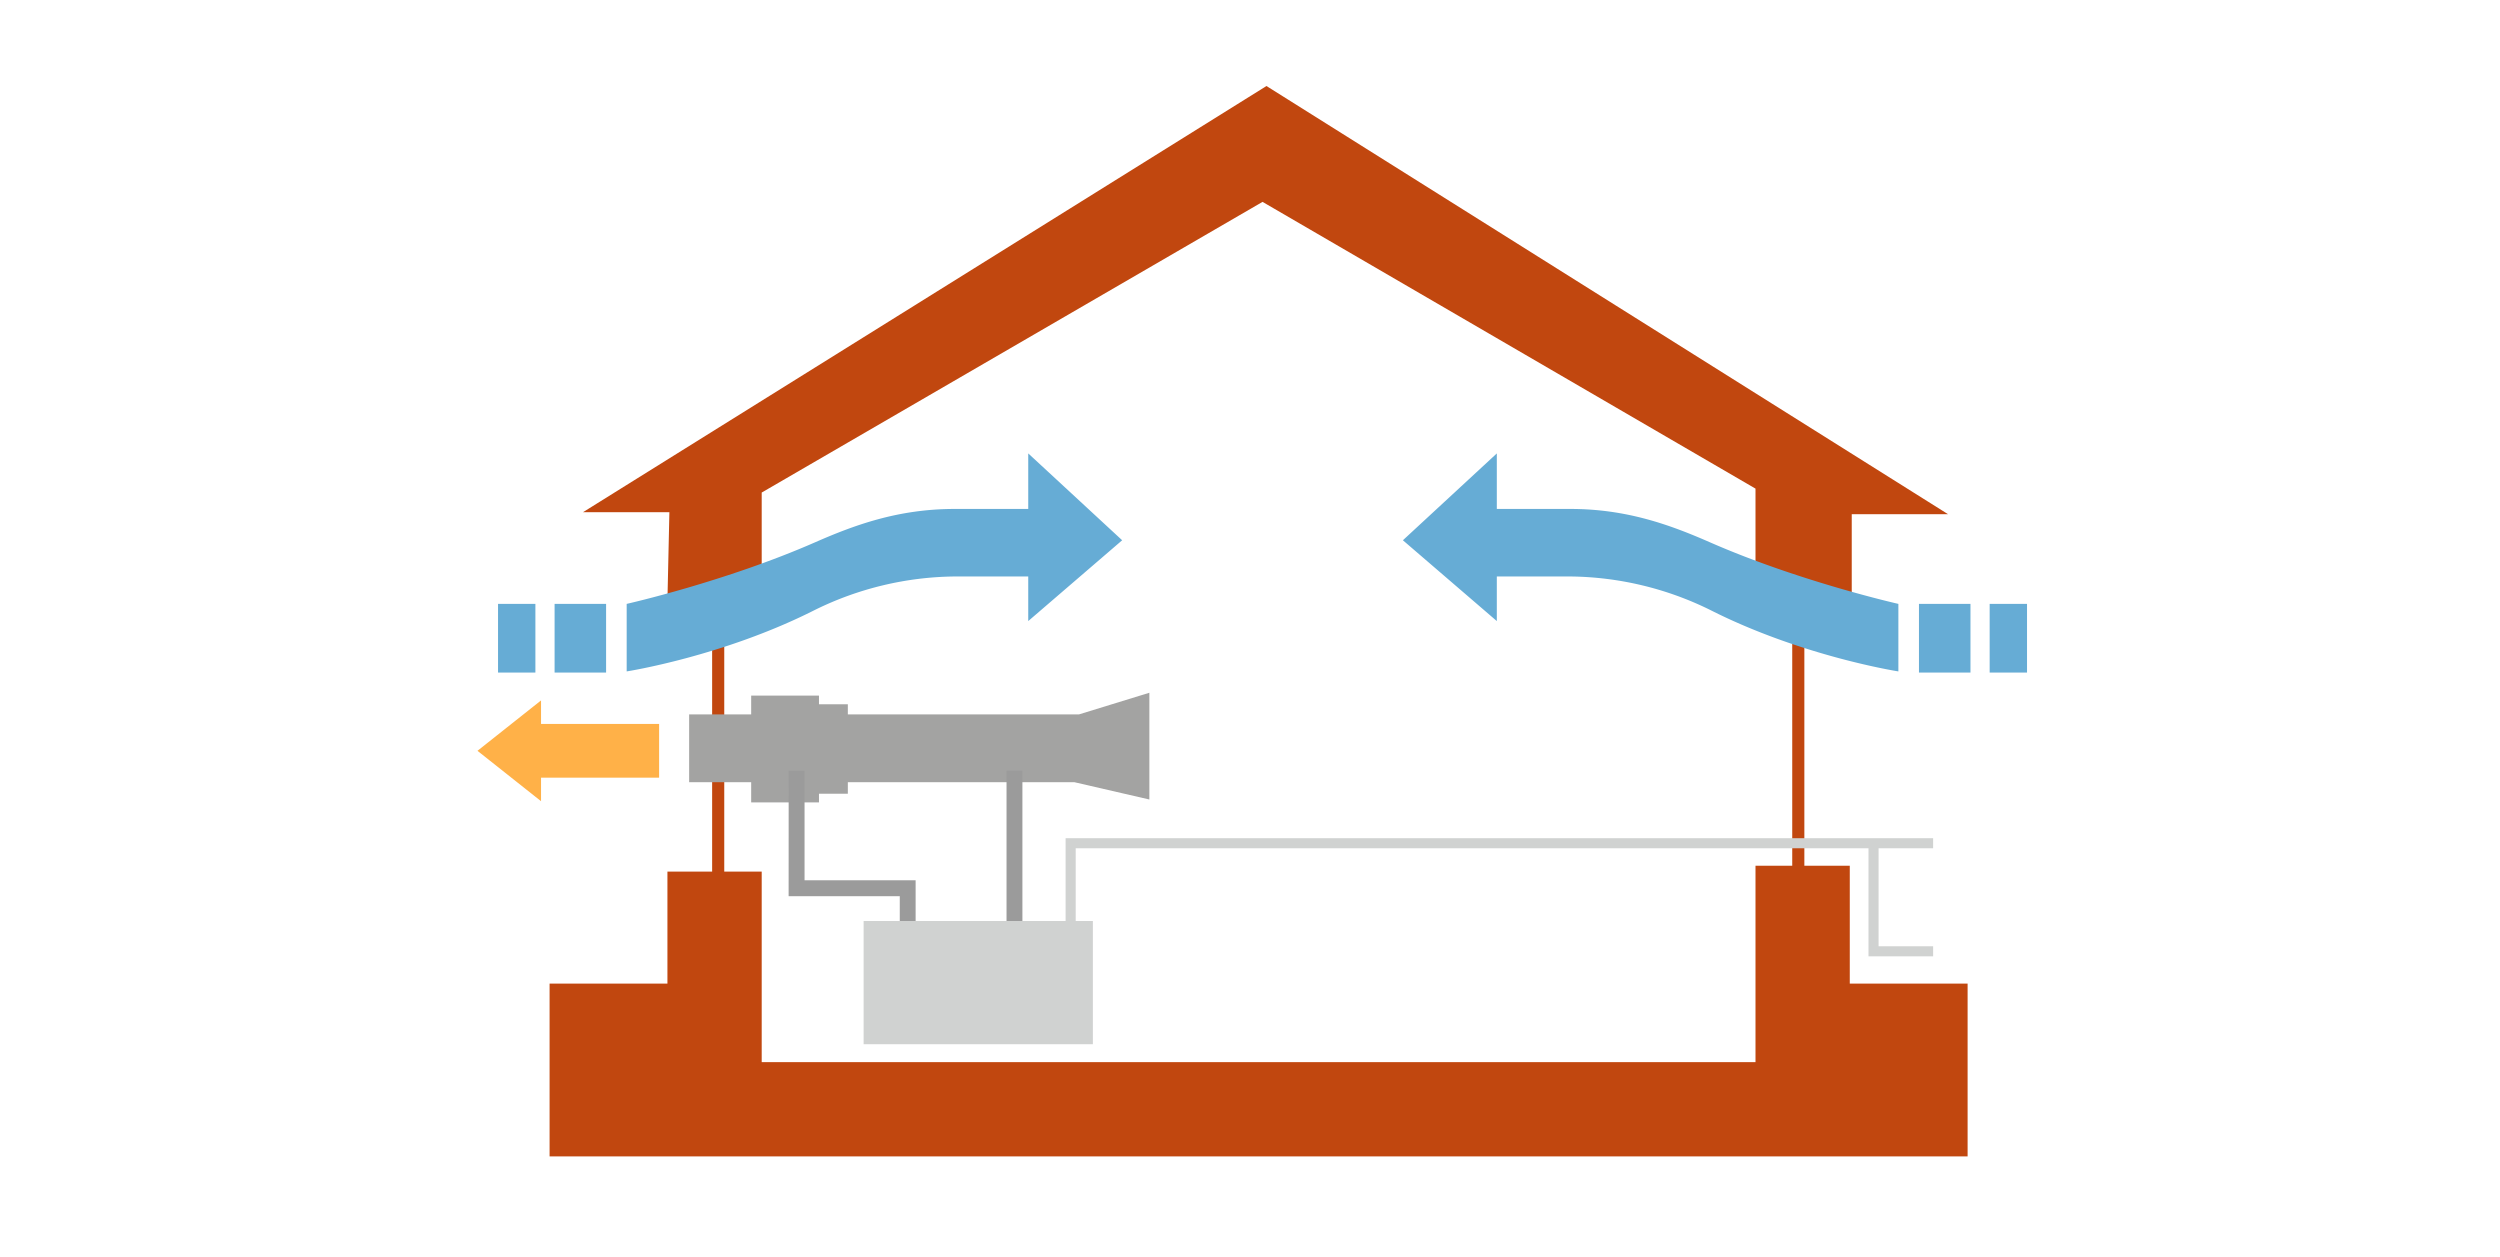
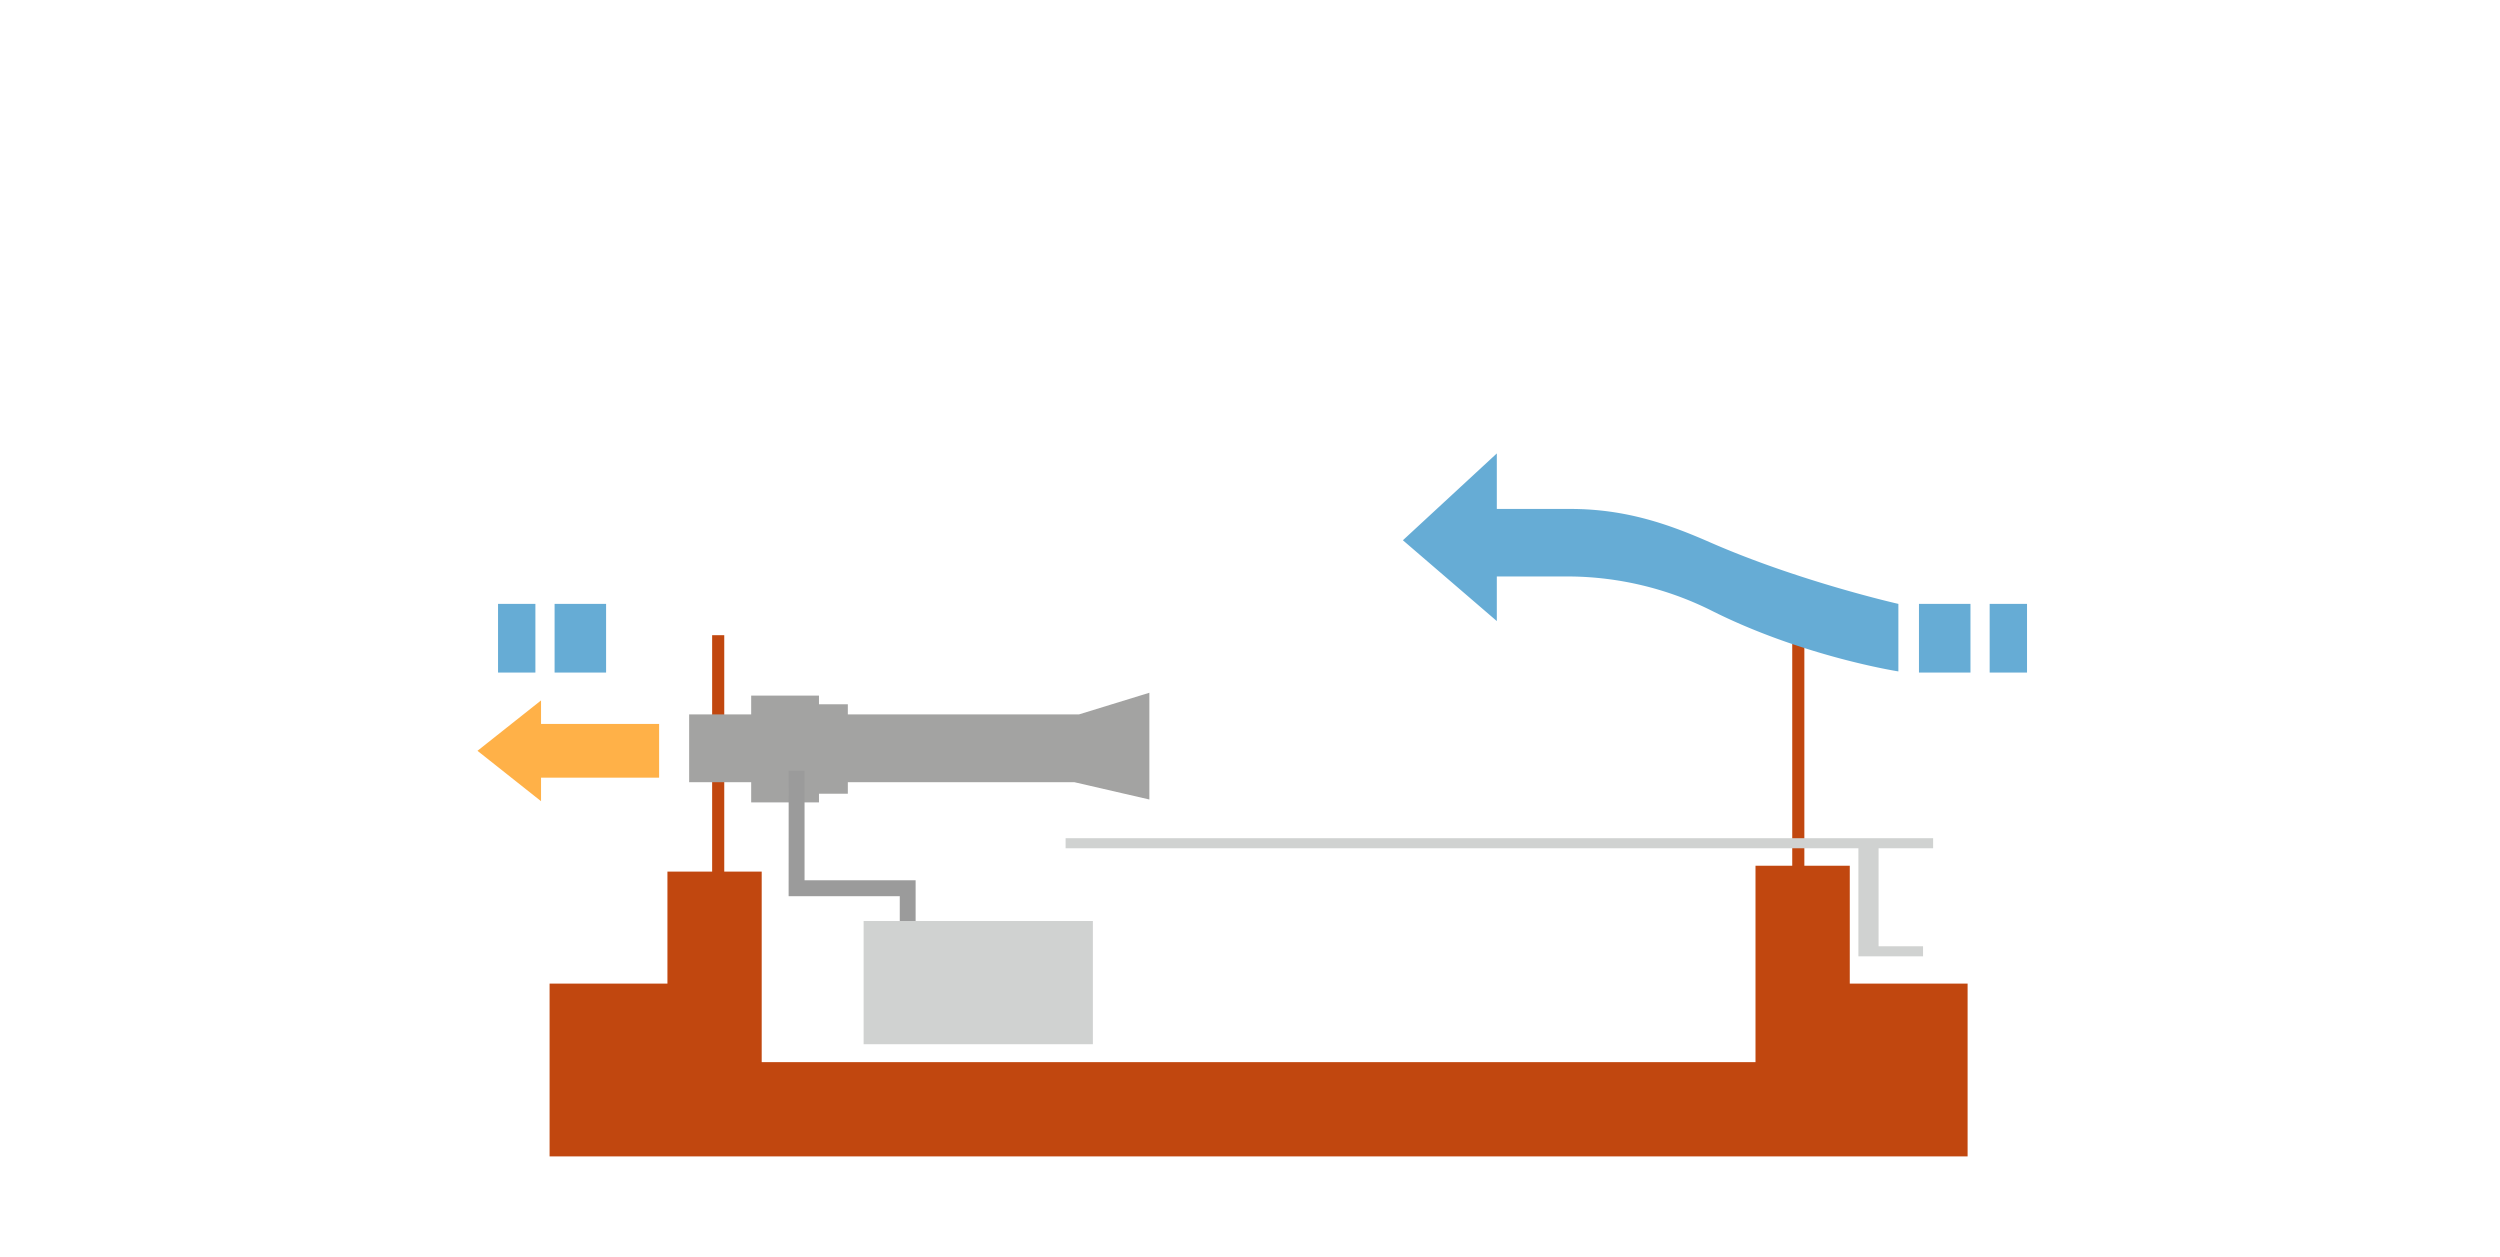
<svg xmlns="http://www.w3.org/2000/svg" width="555" height="279" viewBox="0 0 555 279">
  <g id="R_img_09" data-name="R+img_09" transform="translate(-1078 -10154)">
    <g id="グループ_908" data-name="グループ 908" transform="translate(1032.635 10034.974)">
      <rect id="長方形_483" data-name="長方形 483" width="2.69" height="58.18" transform="translate(203.459 260.039)" fill="#c1470f" />
      <rect id="長方形_484" data-name="長方形 484" width="2.69" height="58.18" transform="translate(443.242 260.039)" fill="#c1470f" />
-       <path id="パス_4745" data-name="パス 4745" d="M188.33,232.737H169.146l151.734-94.615,151.3,95.051H450.812v19.185H429.447V227.5l-109.44-63.658-111.184,64.53v23.981H187.894Z" transform="translate(5.64 0)" fill="#c1470f" />
      <path id="パス_4746" data-name="パス 4746" d="M452.161,295.7V269.537H431.232v43.6H210.608V270.845H189.679V295.7H163.518v38.369h314.8V295.7Z" transform="translate(3.855 41.683)" fill="#c1470f" />
      <path id="パス_4747" data-name="パス 4747" d="M273.6,245.184H222.27v-2.242h-6.406V241.02H200.81v4.164H187.038v15.054H200.81v4.484h15.054V262.8h6.406v-2.562h50.286l16.655,3.843v-23.7Z" transform="translate(11.315 32.434)" fill="#a3a3a2" />
-       <rect id="長方形_485" data-name="長方形 485" width="3.523" height="34.912" transform="translate(268.816 290.11)" fill="#9b9b9b" />
      <path id="パス_4748" data-name="パス 4748" d="M207.342,277.853V253.511h-3.523l-.013,27.865h24.676v22.741H232V277.853Z" transform="translate(16.633 36.599)" fill="#9b9b9b" />
      <rect id="長方形_486" data-name="長方形 486" width="50.894" height="27.353" transform="translate(237.089 323.488)" fill="#d0d2d1" />
-       <path id="パス_4749" data-name="パス 4749" d="M443.078,267.136v-2.242H250.489v23.989h2.242V267.136h176v23.99h14.349v-2.242H430.971V267.136Z" transform="translate(31.44 40.21)" fill="#d0d2d1" />
+       <path id="パス_4749" data-name="パス 4749" d="M443.078,267.136v-2.242H250.489v23.989V267.136h176v23.99h14.349v-2.242H430.971V267.136Z" transform="translate(31.44 40.21)" fill="#d0d2d1" />
      <g id="グループ_906" data-name="グループ 906" transform="translate(155.929 219.683)">
-         <path id="パス_4750" data-name="パス 4750" d="M286.509,219.324l-20.851-19.281v12.33H249.292c-12.555,0-22.263,3.6-30.939,7.4-19.954,8.745-41.842,13.676-41.842,13.676v14.991s21.438-3.332,41.842-13.676a71.735,71.735,0,0,1,30.939-7.4h16.366v9.9Z" transform="translate(-147.953 -200.043)" fill="#66acd5" />
        <rect id="長方形_487" data-name="長方形 487" width="11.434" height="15.246" transform="translate(12.555 33.405)" fill="#66acd5" />
        <rect id="長方形_488" data-name="長方形 488" width="8.295" height="15.246" transform="translate(0 33.405)" fill="#66acd5" />
      </g>
      <g id="グループ_907" data-name="グループ 907" transform="translate(356.808 219.683)">
        <path id="パス_4751" data-name="パス 4751" d="M307.337,219.324l20.851-19.281v12.33h16.367c12.555,0,22.263,3.6,30.939,7.4,19.954,8.745,41.84,13.676,41.84,13.676v14.991s-21.438-3.332-41.84-13.676a71.739,71.739,0,0,0-30.939-7.4H328.188v9.9Z" transform="translate(-307.337 -200.043)" fill="#66acd5" />
        <rect id="長方形_489" data-name="長方形 489" width="11.434" height="15.246" transform="translate(126.001 48.651) rotate(-180)" fill="#66acd5" />
        <rect id="長方形_490" data-name="長方形 490" width="8.295" height="15.246" transform="translate(138.557 48.651) rotate(-180)" fill="#66acd5" />
      </g>
      <path id="パス_4752" data-name="パス 4752" d="M191.689,246.892H165.476v-5.219l-14.111,11.188,14.111,11.188v-5.219h26.213Z" transform="translate(0 32.845)" fill="#ffb148" />
    </g>
    <rect id="長方形_548" data-name="長方形 548" width="555" height="279" transform="translate(1078 10154)" fill="none" />
  </g>
</svg>